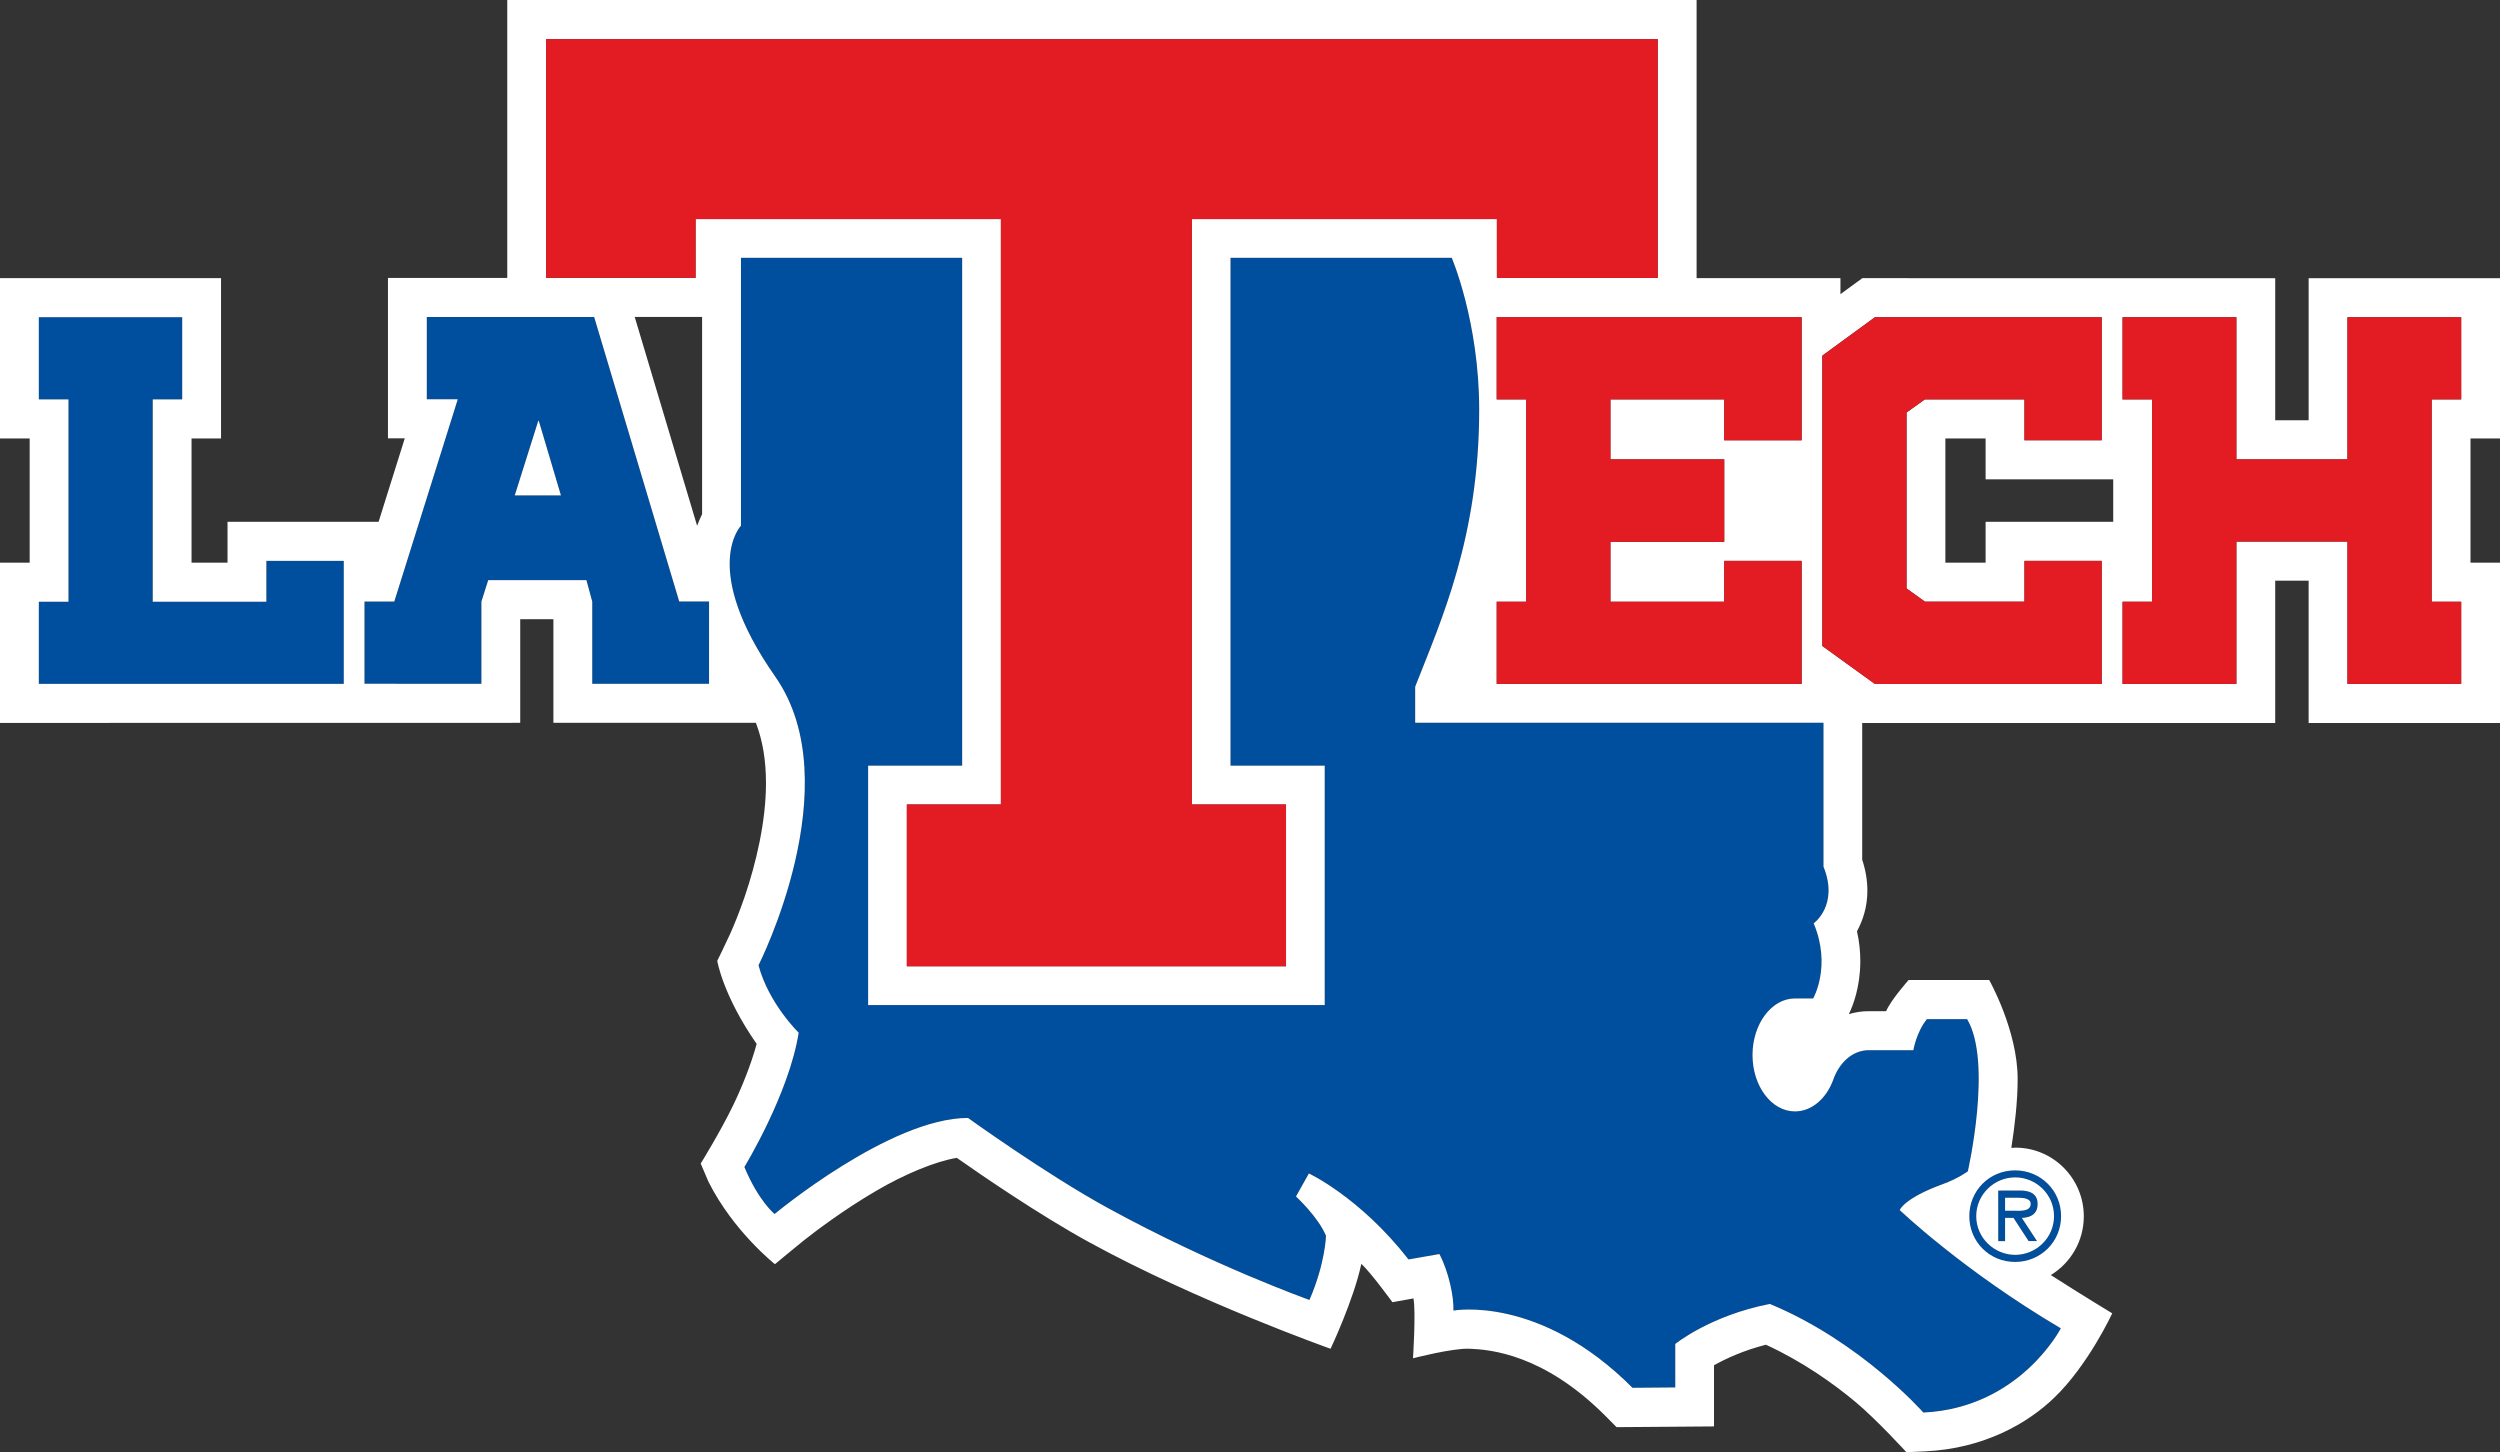
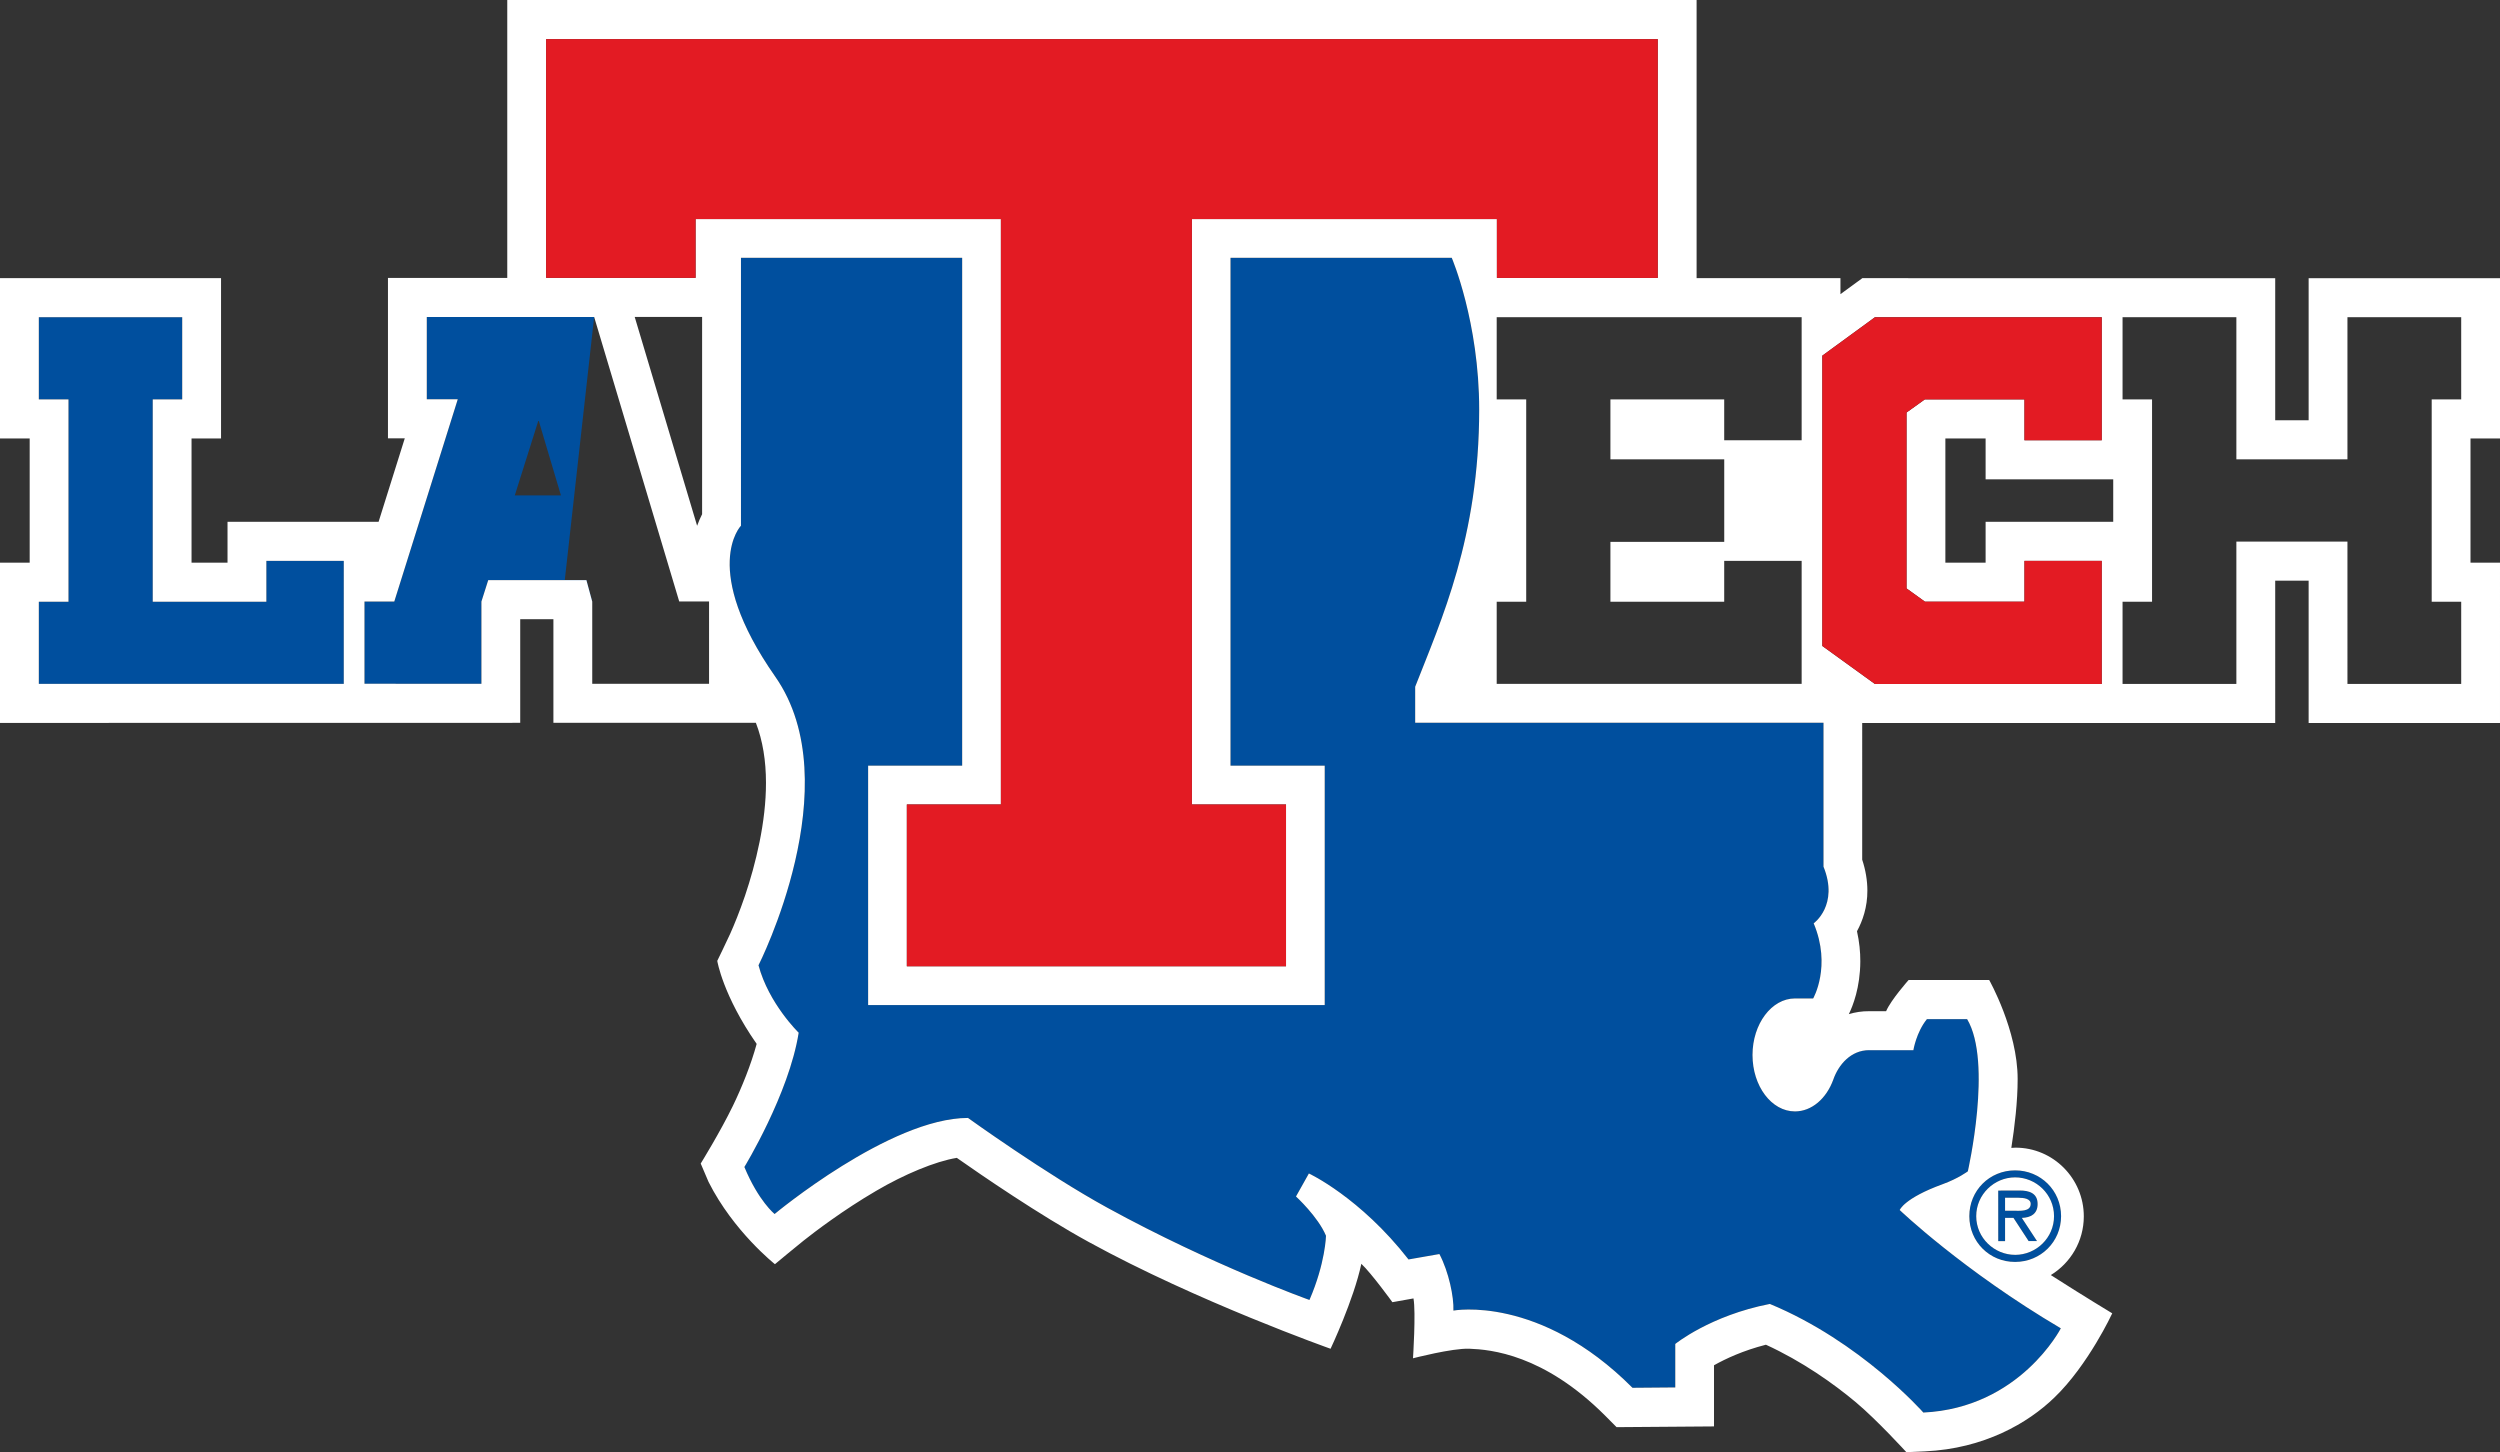
<svg xmlns="http://www.w3.org/2000/svg" xmlns:ns1="http://sodipodi.sourceforge.net/DTD/sodipodi-0.dtd" xmlns:ns2="http://www.inkscape.org/namespaces/inkscape" width="197.816" height="114.906" viewBox="0 0 197.816 114.906" version="1.1" id="svg23" ns1:docname="Louisiana-tech_bgd_logo_from_NCAA.svg" ns2:version="1.0.1 (3bc2e813f5, 2020-09-07)">
  <rect x="0" y="0" width="197.816" height="114.906" fill="#333333" stroke="none" />
  <defs id="defs27" />
  <ns1:namedview pagecolor="#ffffff" bordercolor="#666666" borderopacity="1" objecttolerance="10" gridtolerance="10" guidetolerance="10" ns2:pageopacity="0" ns2:pageshadow="2" ns2:window-width="747" ns2:window-height="480" id="namedview25" showgrid="false" ns2:zoom="1.2704305" ns2:cx="99.000329" ns2:cy="56.361393" ns2:window-x="0" ns2:window-y="27" ns2:window-maximized="0" ns2:current-layer="svg23" />
  <title id="title2">louisiana-tech</title>
  <desc id="desc4">Created with Sketch.</desc>
  <g id="louisiana-tech" stroke="none" stroke-width="1" fill="none" fill-rule="evenodd" transform="translate(-1,-43.639)">
    <g id="louisiana-tech_BGD">
      <g id="Group-28" transform="translate(1,42)">
        <path d="m 158.653,99.843 v -1.837 h 0.666 l 1.197,1.834 h 0.664 l -1.202,-1.834 c 0.709,-0.021 1.252,-0.315 1.25,-1.1 0,-0.869 -0.691,-1.067 -1.405,-1.067 l -1.714,0.003 0.002,4 z m 1.058,-3.432 c 0.429,0 0.97,0.07 0.97,0.483 0.002,0.637 -0.867,0.544 -1.362,0.544 h -0.666 l -0.002,-1.028 z" id="Fill-1" fill="#004f9e" />
        <path d="m 159.453,101.49 c 2.023,-0.002 3.635,-1.599 3.635,-3.622 -0.003,-2.034 -1.622,-3.625 -3.644,-3.623 -2.02,0.003 -3.62,1.596 -3.617,3.628 0,2.027 1.607,3.623 3.626,3.617 m -0.008,-6.689 c 1.663,-0.005 3.084,1.341 3.084,3.068 0.002,1.717 -1.413,3.06 -3.079,3.061 -1.646,0 -3.074,-1.336 -3.077,-3.056 -0.002,-1.722 1.424,-3.073 3.072,-3.073" id="Fill-3" fill="#004f9e" />
        <path d="m 145.058,87.074 c -0.543,1.49 -1.701,2.506 -3.031,2.506 -1.85,0 -3.358,-1.994 -3.358,-4.466 0,-2.455 1.508,-4.472 3.358,-4.472 h 1.442 c 0,0 1.467,-2.547 0.038,-5.944 0,0 2.015,-1.431 0.78,-4.482 v -11.389 h -32.309 v -2.85 c 2.064,-5.277 5.064,-11.824 5.064,-21.928 0,-6.943 -2.169,-12.007 -2.169,-12.007 H 97.364 V 62.224 H 104.821 V 81.165 H 68.693 V 62.224 h 7.439 V 22.041 H 58.63 v 21.193 c 0,0 -3.279,3.379 2.719,11.953 5.942,8.51 -1.331,22.826 -1.331,22.826 0.806,3.038 3.179,5.339 3.179,5.339 -0.771,4.851 -4.299,10.626 -4.299,10.626 1.122,2.697 2.391,3.72 2.391,3.72 0,0 9.133,-7.602 15.305,-7.602 0,0 6.197,4.462 11.027,7.104 8.342,4.574 15.991,7.299 15.991,7.299 1.263,-2.912 1.309,-5.079 1.309,-5.079 -0.627,-1.504 -2.375,-3.109 -2.375,-3.109 l 1.021,-1.821 c 0,0 4.044,1.88 7.884,6.804 l 2.444,-0.428 c 0.747,1.424 1.153,3.41 1.108,4.474 0,0 6.814,-1.273 14.17,6.109 l 3.385,-0.028 v -3.441 c 0,0 2.761,-2.247 7.481,-3.166 7.2,2.983 12.147,8.595 12.147,8.595 7.646,-0.362 10.879,-6.667 10.879,-6.667 -7.741,-4.564 -12.749,-9.359 -12.749,-9.359 0,0 0.334,-0.931 3.395,-2.045 1.256,-0.459 1.997,-1.018 1.997,-1.018 0,0 1.972,-8.64 -0.058,-12.043 h -3.181 c -0.847,1.046 -1.071,2.455 -1.071,2.455 h -3.506 c -1.426,0 -2.416,1.129 -2.835,2.34" id="Fill-5" fill="#004f9e" />
        <polygon id="Fill-7" fill="#004f9e" points="12.086,33.244 14.418,33.244 14.418,26.739 3.071,26.739 3.071,33.244 5.42,33.244 5.42,49.251 3.071,49.251 3.071,55.752 27.203,55.752 27.203,46.016 21.077,46.016 21.077,49.253 12.086,49.253 " />
-         <path d="M 47.013,26.72 H 33.77 v 6.514 h 2.452 l -5.023,16.003 h -2.358 v 6.508 h 9.251 v -6.508 l 0.539,-1.696 h 7.769 l 0.462,1.701 v 6.503 h 9.241 v -6.516 h -2.362 z m -6.281,14.12 1.858,-5.891 h 0.044 l 1.752,5.891 z" id="Fill-9" fill="#004f9e" />
-         <polygon id="Fill-11" fill="#ffffff" points="44.385,40.84 42.634,34.945 42.589,34.945 40.731,40.84 " />
+         <path d="M 47.013,26.72 H 33.77 v 6.514 h 2.452 l -5.023,16.003 h -2.358 v 6.508 h 9.251 v -6.508 l 0.539,-1.696 h 7.769 l 0.462,1.701 v 6.503 v -6.516 h -2.362 z m -6.281,14.12 1.858,-5.891 h 0.044 l 1.752,5.891 z" id="Fill-9" fill="#004f9e" />
        <path d="m 159.449,100.932 c 1.666,-0.003 3.08,-1.347 3.079,-3.063 0,-1.727 -1.421,-3.071 -3.084,-3.068 -1.648,0 -3.074,1.352 -3.072,3.074 0.003,1.719 1.431,3.056 3.077,3.056 z m 0.375,-5.092 c 0.714,0 1.405,0.198 1.405,1.067 0.002,0.783 -0.541,1.078 -1.25,1.1 l 1.202,1.834 h -0.664 l -1.197,-1.834 h -0.666 v 1.837 h -0.541 l -0.002,-3.999 z" id="Fill-13" fill="#ffffff" />
        <path d="m 159.319,97.44 c 0.497,0 1.363,0.093 1.362,-0.544 0,-0.413 -0.539,-0.483 -0.969,-0.483 h -1.059 v 1.028 z" id="Fill-15" fill="#ffffff" />
        <g id="Group-19" transform="translate(0,0.192)" fill="#ffffff">
          <path d="m 197.816,36.141 v -12.682 h -15.142 v 11.242 h -2.645 v -11.242 l -32.669,-0.002 -1.732,1.265 v -1.265 H 134.246 V 1.447 H 40.138 V 23.438 h -9.44 v 12.692 h 1.331 l -2.072,6.604 H 18.003 v 3.237 h -2.847 v -9.831 h 2.334 V 23.457 H -3.2892562e-4 v 12.682 H 2.348 v 9.828 H -3.2892562e-4 v 12.682 L 41.163,58.642 v -8.202 h 2.626 v 8.202 h 16.022 c 0.544,1.411 0.798,3.014 0.798,4.741 0.008,3.092 -0.811,6.429 -1.658,8.939 -0.431,1.259 -0.852,2.296 -1.174,3.01 -0.276,0.616 -1.023,2.144 -1.023,2.144 0,0 0.441,2.727 3.117,6.57 -0.433,1.611 -1.173,3.443 -1.885,4.913 -0.992,2.048 -2.541,4.554 -2.541,4.554 l 0.62,1.455 c 1.974,3.923 5.253,6.509 5.253,6.509 0,0 2.029,-1.686 2.275,-1.87 0.84,-0.667 3.131,-2.416 5.748,-3.941 2.176,-1.28 4.671,-2.33 6.368,-2.602 1.918,1.345 6.505,4.5 10.44,6.657 8.59,4.715 19.134,8.448 19.134,8.448 0,0 1.832,-3.872 2.434,-6.722 0.786,0.731 2.457,3.037 2.457,3.037 l 1.669,-0.298 c 0.201,1.088 -0.038,4.736 -0.038,4.736 0,0 3.094,-0.805 4.454,-0.757 1.686,0.067 5.88,0.429 10.748,5.293 l 0.906,0.914 7.71,-0.059 v -4.838 c 0.914,-0.513 2.309,-1.168 4.108,-1.626 2.849,1.306 5.334,3.06 7.129,4.564 1.686,1.416 3.985,3.94 3.985,3.94 l 1.474,-0.066 c 4.669,-0.215 8.152,-2.235 10.238,-4.259 2.687,-2.581 4.577,-6.663 4.577,-6.663 0,0 -2.238,-1.347 -4.86,-3.027 1.559,-0.955 2.61,-2.674 2.61,-4.643 0,-3.002 -2.421,-5.439 -5.406,-5.439 -0.112,0 -0.219,0.011 -0.329,0.018 0.263,-1.67 0.5,-3.663 0.5,-5.451 0,-3.846 -2.251,-7.83 -2.251,-7.83 h -6.378 c 0,0 -1.395,1.568 -1.779,2.466 h -1.35 c -0.561,-0.005 -1.09,0.08 -1.6,0.233 0.314,-0.637 0.901,-2.107 0.909,-4.174 0.003,-0.734 -0.074,-1.54 -0.263,-2.386 0.446,-0.816 0.827,-1.912 0.822,-3.215 0,-0.783 -0.135,-1.617 -0.41,-2.447 V 58.653 h 32.68 V 47.391 h 2.645 v 11.262 h 15.142 V 45.969 h -2.334 v -9.828 z m -55.258,-9.593 v 9.738 h -6.128 v -3.235 h -9.003 v 4.741 h 9.006 v 6.532 h -9.006 v 4.736 h 9.003 v -3.235 h 6.128 v 9.736 H 118.428 v -6.501 h 2.335 V 33.051 H 118.428 V 26.548 Z M 43.212,4.541 H 131.174 V 23.438 h -12.729 l -0.002,-4.659 H 94.311 v 46.322 h 7.447 V 77.902 H 71.755 V 65.1 h 7.442 V 18.779 H 55.039 v 4.656 H 43.212 Z M 55.555,26.525 v 15.611 c -0.138,0.265 -0.27,0.574 -0.395,0.914 L 50.222,26.525 Z M 27.202,55.561 H 3.072 V 49.06 H 5.419 V 33.051 H 3.072 V 26.548 H 14.418 v 6.503 h -2.332 v 16.011 h 8.99 v -3.237 h 6.126 z m 28.903,-0.01 h -9.243 v -6.501 l -0.462,-1.701 h -7.768 l -0.539,1.696 v 6.506 H 28.84 V 49.045 h 2.358 L 36.221,33.041 H 33.77 V 26.528 H 47.013 l 6.73,22.509 h 2.362 z M 159.443,94.054 c 2.021,-0.002 3.641,1.588 3.643,3.623 0,2.022 -1.61,3.62 -3.635,3.622 -2.02,0.005 -3.626,-1.59 -3.626,-3.617 -0.003,-2.032 1.599,-3.625 3.618,-3.628 z m -11.55,-9.511 h 3.506 c 0,0 0.224,-1.409 1.072,-2.457 h 3.179 c 2.031,3.405 0.058,12.043 0.058,12.043 0,0 -0.74,0.562 -1.995,1.019 -3.062,1.116 -3.396,2.045 -3.396,2.045 0,0 5.008,4.795 12.749,9.359 0,0 -3.233,6.304 -10.879,6.665 0,0 -4.945,-5.613 -12.146,-8.594 -4.72,0.919 -7.483,3.166 -7.483,3.166 v 3.441 l -3.385,0.028 c -7.356,-7.383 -14.17,-6.109 -14.17,-6.109 0.044,-1.064 -0.36,-3.05 -1.108,-4.474 l -2.444,0.428 c -3.839,-4.925 -7.884,-6.804 -7.884,-6.804 l -1.021,1.821 c 0,0 1.748,1.603 2.375,3.109 0,0 -0.046,2.166 -1.309,5.079 0,0 -7.649,-2.725 -15.991,-7.297 -4.83,-2.643 -11.027,-7.106 -11.027,-7.106 -6.172,0 -15.303,7.602 -15.303,7.602 0,0 -1.271,-1.023 -2.391,-3.72 0,0 3.528,-5.775 4.297,-10.627 0,0 -2.372,-2.299 -3.179,-5.336 0,0 7.273,-14.318 1.331,-22.828 -5.996,-8.576 -2.719,-11.953 -2.719,-11.953 V 21.848 H 76.133 V 62.032 H 68.692 V 80.972 H 104.82 V 62.032 H 97.365 V 21.848 h 17.507 c 0,0 2.171,5.065 2.171,12.007 0,10.105 -3.001,16.655 -5.065,21.93 v 2.848 h 32.309 v 11.391 c 1.235,3.051 -0.778,4.482 -0.778,4.482 1.428,3.396 -0.04,5.944 -0.04,5.944 h -1.442 c -1.849,0 -3.358,2.019 -3.358,4.474 0,2.47 1.51,4.464 3.358,4.464 1.331,0 2.488,-1.018 3.031,-2.506 0.419,-1.211 1.411,-2.34 2.835,-2.34 z m 18.41,-28.973 h -17.945 l -4.166,-3.01 V 29.589 l 4.166,-3.042 h 17.945 v 9.738 h -6.116 v -3.235 h -7.883 l -1.446,1.037 v 13.92 l 1.455,1.047 h 7.873 v -3.23 h 6.116 z m 0.909,-12.835 h -10.098 v 3.232 h -3.184 v -9.824 h 3.184 v 0.144 3.089 h 10.098 z m 27.534,-9.683 h -2.335 v 16.009 h 2.335 v 6.504 h -9.001 V 44.301 l -8.789,0.002 v 11.262 h -9.006 v -6.504 h 2.334 V 33.052 l -2.334,-0.002 v -6.503 h 9.006 v 11.244 h 8.789 v -11.244 h 9.001 z" id="Fill-17" />
        </g>
        <polygon id="Fill-20" fill="#e31b23" points="79.197,65.292 71.755,65.292 71.755,78.094 101.758,78.094 101.758,65.292 94.311,65.292 94.311,18.971 118.443,18.971 118.444,23.63 131.174,23.63 131.174,4.733 43.212,4.733 43.212,23.626 55.041,23.626 55.039,18.971 79.197,18.971 " />
        <polygon id="Fill-22" fill="#e31b23" points="150.857,48.199 150.857,34.279 152.305,33.242 160.187,33.242 160.187,36.475 166.304,36.475 166.304,26.741 148.358,26.741 144.193,29.781 144.193,52.75 148.358,55.762 166.304,55.762 166.304,46.016 160.187,46.016 160.187,49.246 152.313,49.246 " />
-         <polygon id="Fill-24" fill="#e31b23" points="120.764,49.254 118.429,49.254 118.429,55.753 142.559,55.753 142.559,46.017 136.431,46.017 136.431,49.254 127.428,49.254 127.428,44.514 136.434,44.514 136.434,37.985 127.428,37.985 127.428,33.243 136.431,33.241 136.431,36.479 142.559,36.479 142.559,26.739 118.429,26.739 118.429,33.243 120.764,33.243 " />
-         <polygon id="Fill-26" fill="#e31b23" points="176.958,26.741 167.95,26.741 167.95,33.242 170.286,33.244 170.286,49.251 167.95,49.251 167.95,55.755 176.958,55.755 176.958,44.495 185.747,44.494 185.747,55.755 194.746,55.755 194.746,49.251 192.412,49.251 192.412,33.242 194.746,33.242 194.746,26.741 185.747,26.741 185.747,37.983 176.958,37.983 " />
      </g>
    </g>
  </g>
</svg>